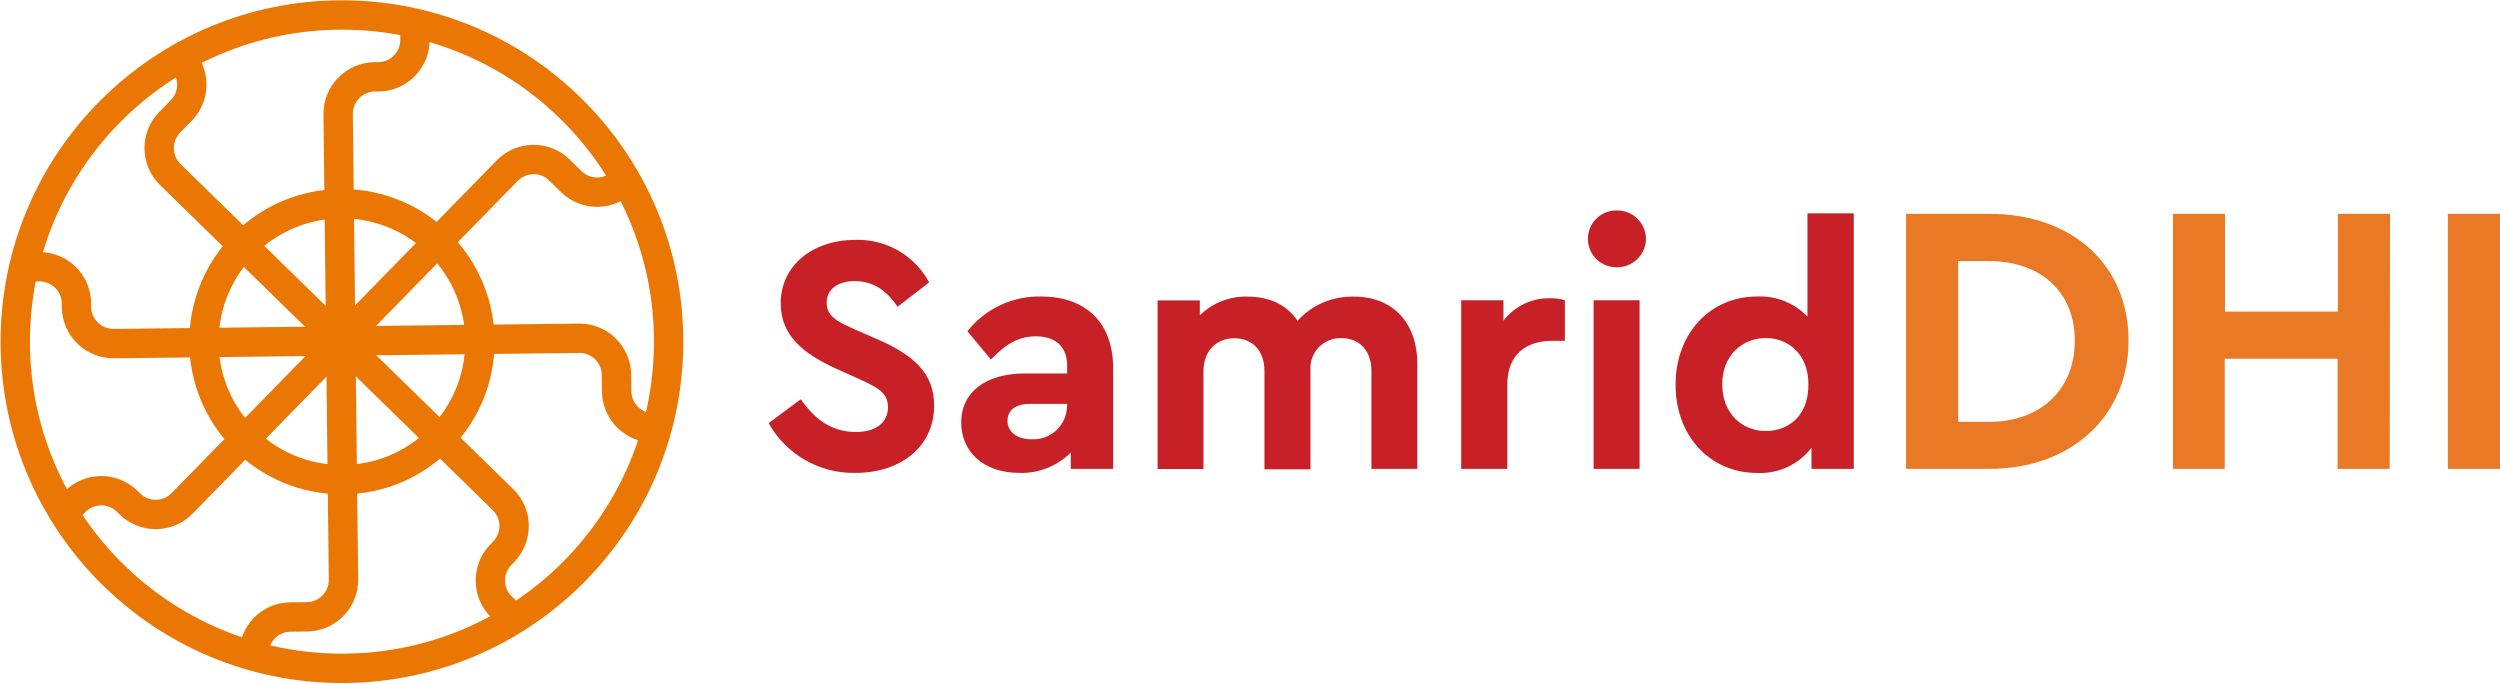
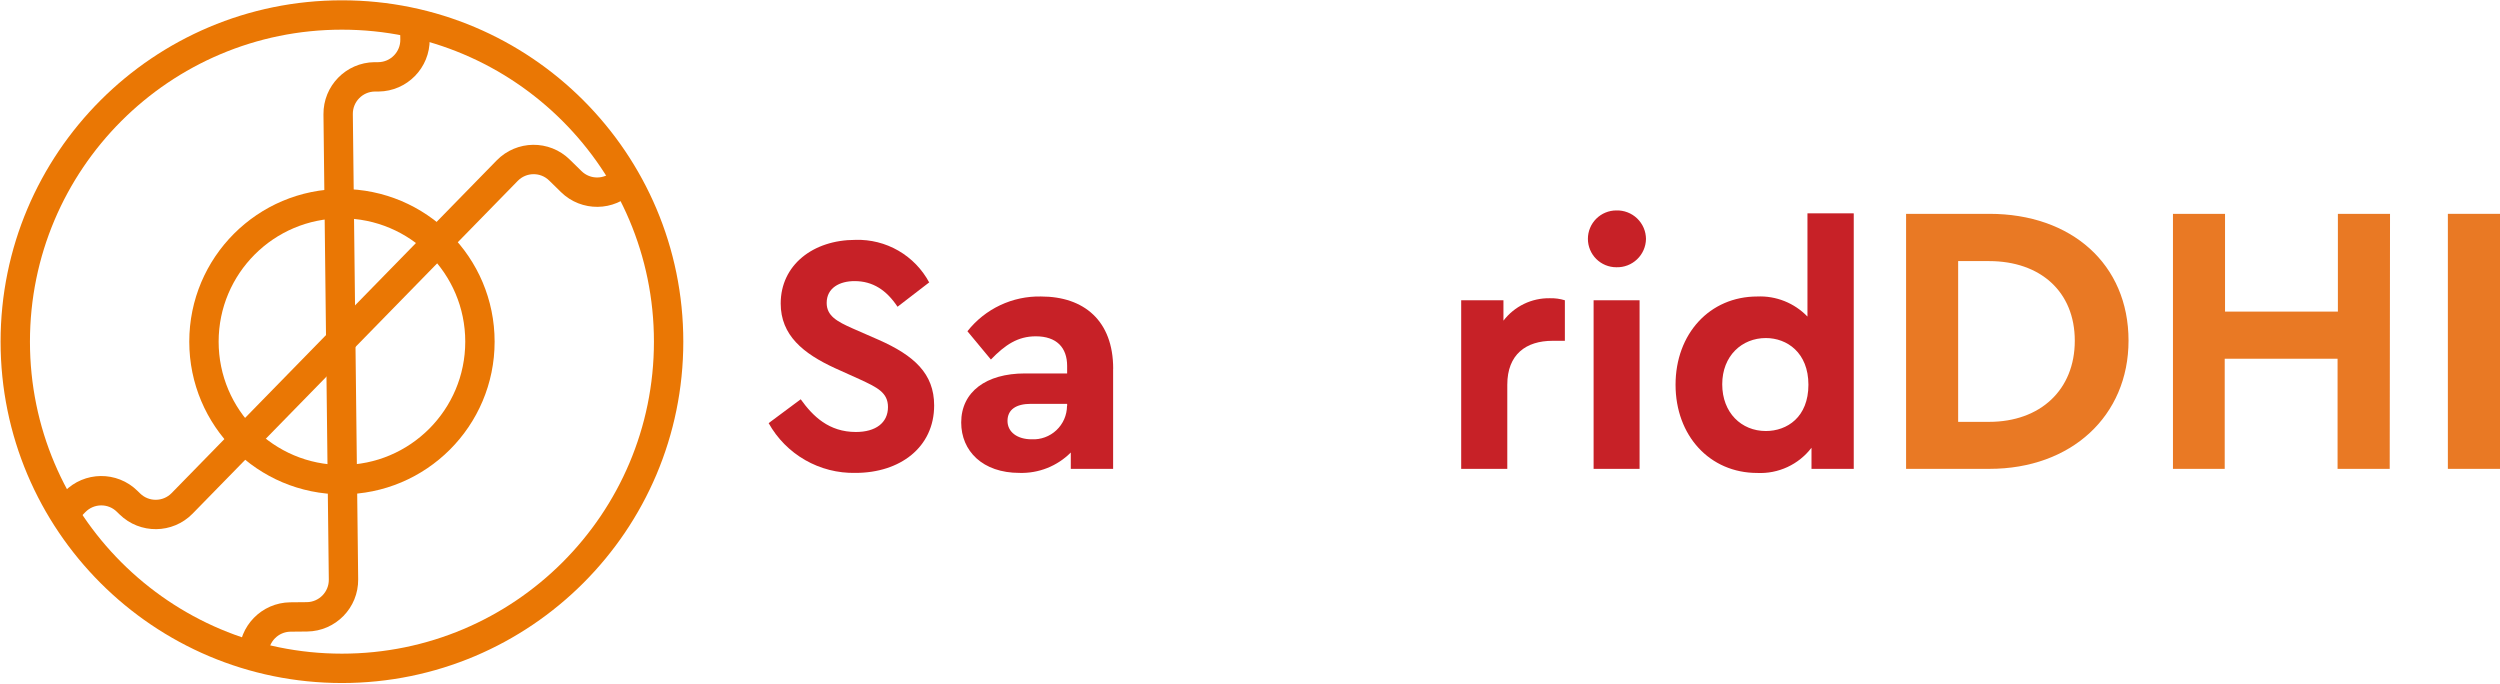
<svg xmlns="http://www.w3.org/2000/svg" width="2293" height="627" viewBox="0 0 2293 627" fill="none">
  <path d="M852.037 259.18L823.218 281.354C813.219 266.297 800.751 257.828 783.812 257.828C770.108 257.828 758.227 264.062 758.227 277.825C758.227 289.588 767.344 294.763 782.283 301.351L805.809 311.643C838.274 325.994 856.801 342.58 856.801 371.87C856.801 410.276 825.512 433.743 784.635 433.743C768.468 434.083 752.514 430.015 738.484 421.974C724.454 413.933 712.879 402.224 705 388.102L734.407 366.223C745.641 381.868 760.286 396.219 785.047 396.219C803.162 396.219 814.454 387.808 814.454 373.34C814.454 359.93 804.456 355.284 788.223 347.756L766.05 337.757C736.642 324.288 716.057 307.467 716.057 278.354C716.057 243.065 745.759 220.01 784.576 220.01C798.399 219.573 812.068 223.009 824.041 229.931C836.014 236.852 845.813 246.984 852.331 259.18H852.037Z" fill="#C72127" />
  <path d="M1020.95 338.226V430.036H982.132V415.039C975.984 421.207 968.637 426.049 960.544 429.266C952.451 432.483 943.785 434.006 935.08 433.742C901.32 433.742 881.617 413.745 881.617 387.513C881.617 359.4 904.496 342.52 940.02 342.52H978.779V335.639C978.779 318.759 969.075 308.466 950.019 308.466C933.492 308.466 921.905 316.289 908.848 329.757L887.322 303.82C895.344 293.646 905.617 285.472 917.333 279.94C929.049 274.409 941.888 271.671 954.842 271.942C994.189 271.942 1021.01 294.115 1021.01 338.168L1020.95 338.226ZM978.779 372.28V370.398H945.608C931.845 370.398 924.081 375.75 924.081 386.043C924.081 396.336 933.139 402.923 946.196 402.923C950.353 403.137 954.51 402.509 958.418 401.075C962.326 399.642 965.904 397.433 968.937 394.582C971.969 391.731 974.394 388.296 976.065 384.483C977.736 380.671 978.62 376.56 978.662 372.398L978.779 372.28Z" fill="#C72127" />
-   <path d="M1299.97 334.169V430.037H1257.86V340.109C1257.86 321.7 1246.86 310.114 1230.34 310.114C1226.49 309.99 1222.65 310.674 1219.08 312.122C1215.52 313.569 1212.29 315.748 1209.61 318.519C1206.94 321.289 1204.87 324.589 1203.55 328.206C1202.22 331.823 1201.67 335.678 1201.93 339.521V430.449H1159.76V340.227C1159.76 321.818 1148.76 310.231 1132.23 310.231C1115.71 310.231 1103.83 321.994 1103.83 340.227V430.155H1061.71V275.53H1100.47V289.234C1106.23 283.559 1113.07 279.111 1120.59 276.159C1128.11 273.207 1136.16 271.813 1144.23 272.06C1165.17 272.06 1180.7 280.177 1190.11 294.234C1196.6 287.041 1204.57 281.337 1213.47 277.51C1222.38 273.683 1232 271.824 1241.69 272.06C1278.57 272.06 1300.03 297.057 1300.03 334.169H1299.97Z" fill="#C72127" />
  <path d="M1435.3 275.415V312.586H1424.01C1399.66 312.586 1382.49 325.054 1382.49 352.874V430.039H1340.2V275.415H1378.96V294.118C1383.93 287.605 1390.37 282.35 1397.74 278.775C1405.12 275.2 1413.23 273.404 1421.42 273.533C1426.12 273.397 1430.81 274.033 1435.3 275.415Z" fill="#C72127" />
  <path d="M1509.7 219.185C1509.64 222.684 1508.89 226.136 1507.48 229.34C1506.08 232.544 1504.05 235.437 1501.51 237.85C1498.98 240.263 1495.99 242.149 1492.72 243.397C1489.45 244.646 1485.97 245.232 1482.47 245.123C1479.05 245.123 1475.66 244.449 1472.5 243.139C1469.34 241.83 1466.47 239.911 1464.05 237.491C1461.63 235.072 1459.71 232.2 1458.4 229.039C1457.09 225.878 1456.42 222.489 1456.42 219.068C1456.42 215.646 1457.09 212.258 1458.4 209.097C1459.71 205.936 1461.63 203.064 1464.05 200.644C1466.47 198.225 1469.34 196.306 1472.5 194.996C1475.66 193.687 1479.05 193.013 1482.47 193.013C1485.99 192.903 1489.49 193.497 1492.78 194.76C1496.06 196.023 1499.06 197.93 1501.6 200.368C1504.13 202.806 1506.16 205.727 1507.55 208.958C1508.94 212.19 1509.67 215.667 1509.7 219.185ZM1503.82 430.037H1461.65V275.412H1503.82V430.037Z" fill="#C72127" />
  <path d="M1700.26 195.777V430.036H1661.5V410.686C1655.7 418.265 1648.15 424.327 1639.5 428.352C1630.84 432.377 1621.34 434.247 1611.81 433.8C1568.05 433.8 1536.82 399.511 1536.82 352.871C1536.82 306.231 1568.05 271.942 1611.81 271.942C1620.34 271.574 1628.85 273.025 1636.78 276.198C1644.71 279.372 1651.88 284.197 1657.8 290.351V195.659H1699.91L1700.26 195.777ZM1658.68 352.871C1658.68 323.464 1639.04 310.054 1619.63 310.054C1597.75 310.054 1579.63 326.287 1579.63 352.46C1579.63 378.632 1597.28 395.335 1619.63 395.335C1639.04 395.335 1658.68 382.69 1658.68 352.871Z" fill="#C72127" />
  <path d="M1952.29 312.407C1952.29 381.455 1899.83 430.036 1824.72 430.036H1748.26V196.13H1824.72C1899.83 196.13 1952.29 242.241 1952.29 312.407ZM1796.02 239.476V386.925H1824.37C1871.42 386.925 1903 357.518 1903 312.524C1903 267.531 1871.42 239.476 1824.37 239.476H1796.02Z" fill="#E97924" />
  <path d="M2191.84 430.036H2144.02V329.051H2040.51V430.036H1993.04V196.13H2040.8V285.822H2144.31V196.13H2192.13L2191.84 430.036Z" fill="#E97924" />
  <path d="M2293 430.036H2245.18V196.13H2293V430.036Z" fill="#E97924" />
-   <path d="M467.453 563.978L459.951 556.624C446.582 543.552 446.285 522.086 459.431 508.716L461.883 506.191C474.955 492.821 474.732 471.356 461.363 458.283L156.163 160.065C142.793 146.993 142.496 125.527 155.643 112.157L166.265 101.313C179.337 87.944 179.114 66.478 165.745 53.405" stroke="#EA7704" stroke-width="26.936" stroke-miterlimit="10" />
  <path d="M61.32 467.789L68.674 460.287C81.746 446.918 103.212 446.621 116.582 459.767L119.107 462.219C132.477 475.291 153.942 475.068 167.015 461.699L465.233 156.499C478.305 143.129 499.771 142.832 513.141 155.979L523.985 166.601C537.354 179.673 558.82 179.45 571.893 166.081" stroke="#EA7704" stroke-width="26.936" stroke-miterlimit="10" />
-   <path d="M25.285 244.816L35.832 244.667C54.55 244.445 69.925 259.448 70.148 278.166V281.657C70.371 300.374 85.746 315.378 104.463 315.155L531.104 310.253C549.821 310.03 565.197 325.034 565.419 343.751L565.568 358.978C565.791 377.696 581.166 392.699 599.883 392.476" stroke="#EA7704" stroke-width="26.936" stroke-miterlimit="10" />
  <path d="M380.487 25.624L380.636 36.171C380.858 54.889 365.855 70.264 347.137 70.487H343.646C324.929 70.71 309.925 86.085 310.148 104.802L315.05 531.443C315.273 550.16 300.269 565.535 281.552 565.758L266.325 565.907C247.608 566.13 232.604 581.505 232.827 600.222" stroke="#EA7704" stroke-width="26.936" stroke-miterlimit="10" />
  <path d="M313.633 439.936C383.533 439.936 440.199 383.27 440.199 313.37C440.199 243.469 383.533 186.804 313.633 186.804C243.732 186.804 187.066 243.469 187.066 313.37C187.066 383.27 243.732 439.936 313.633 439.936Z" stroke="#EA7704" stroke-width="26.936" stroke-miterlimit="10" />
  <path d="M313.629 613C479.109 613 613.258 478.852 613.258 313.371C613.258 147.891 479.109 13.742 313.629 13.742C148.148 13.742 14 147.891 14 313.371C14 478.852 148.148 613 313.629 613Z" stroke="#EA7704" stroke-width="26.936" stroke-miterlimit="10" />
</svg>